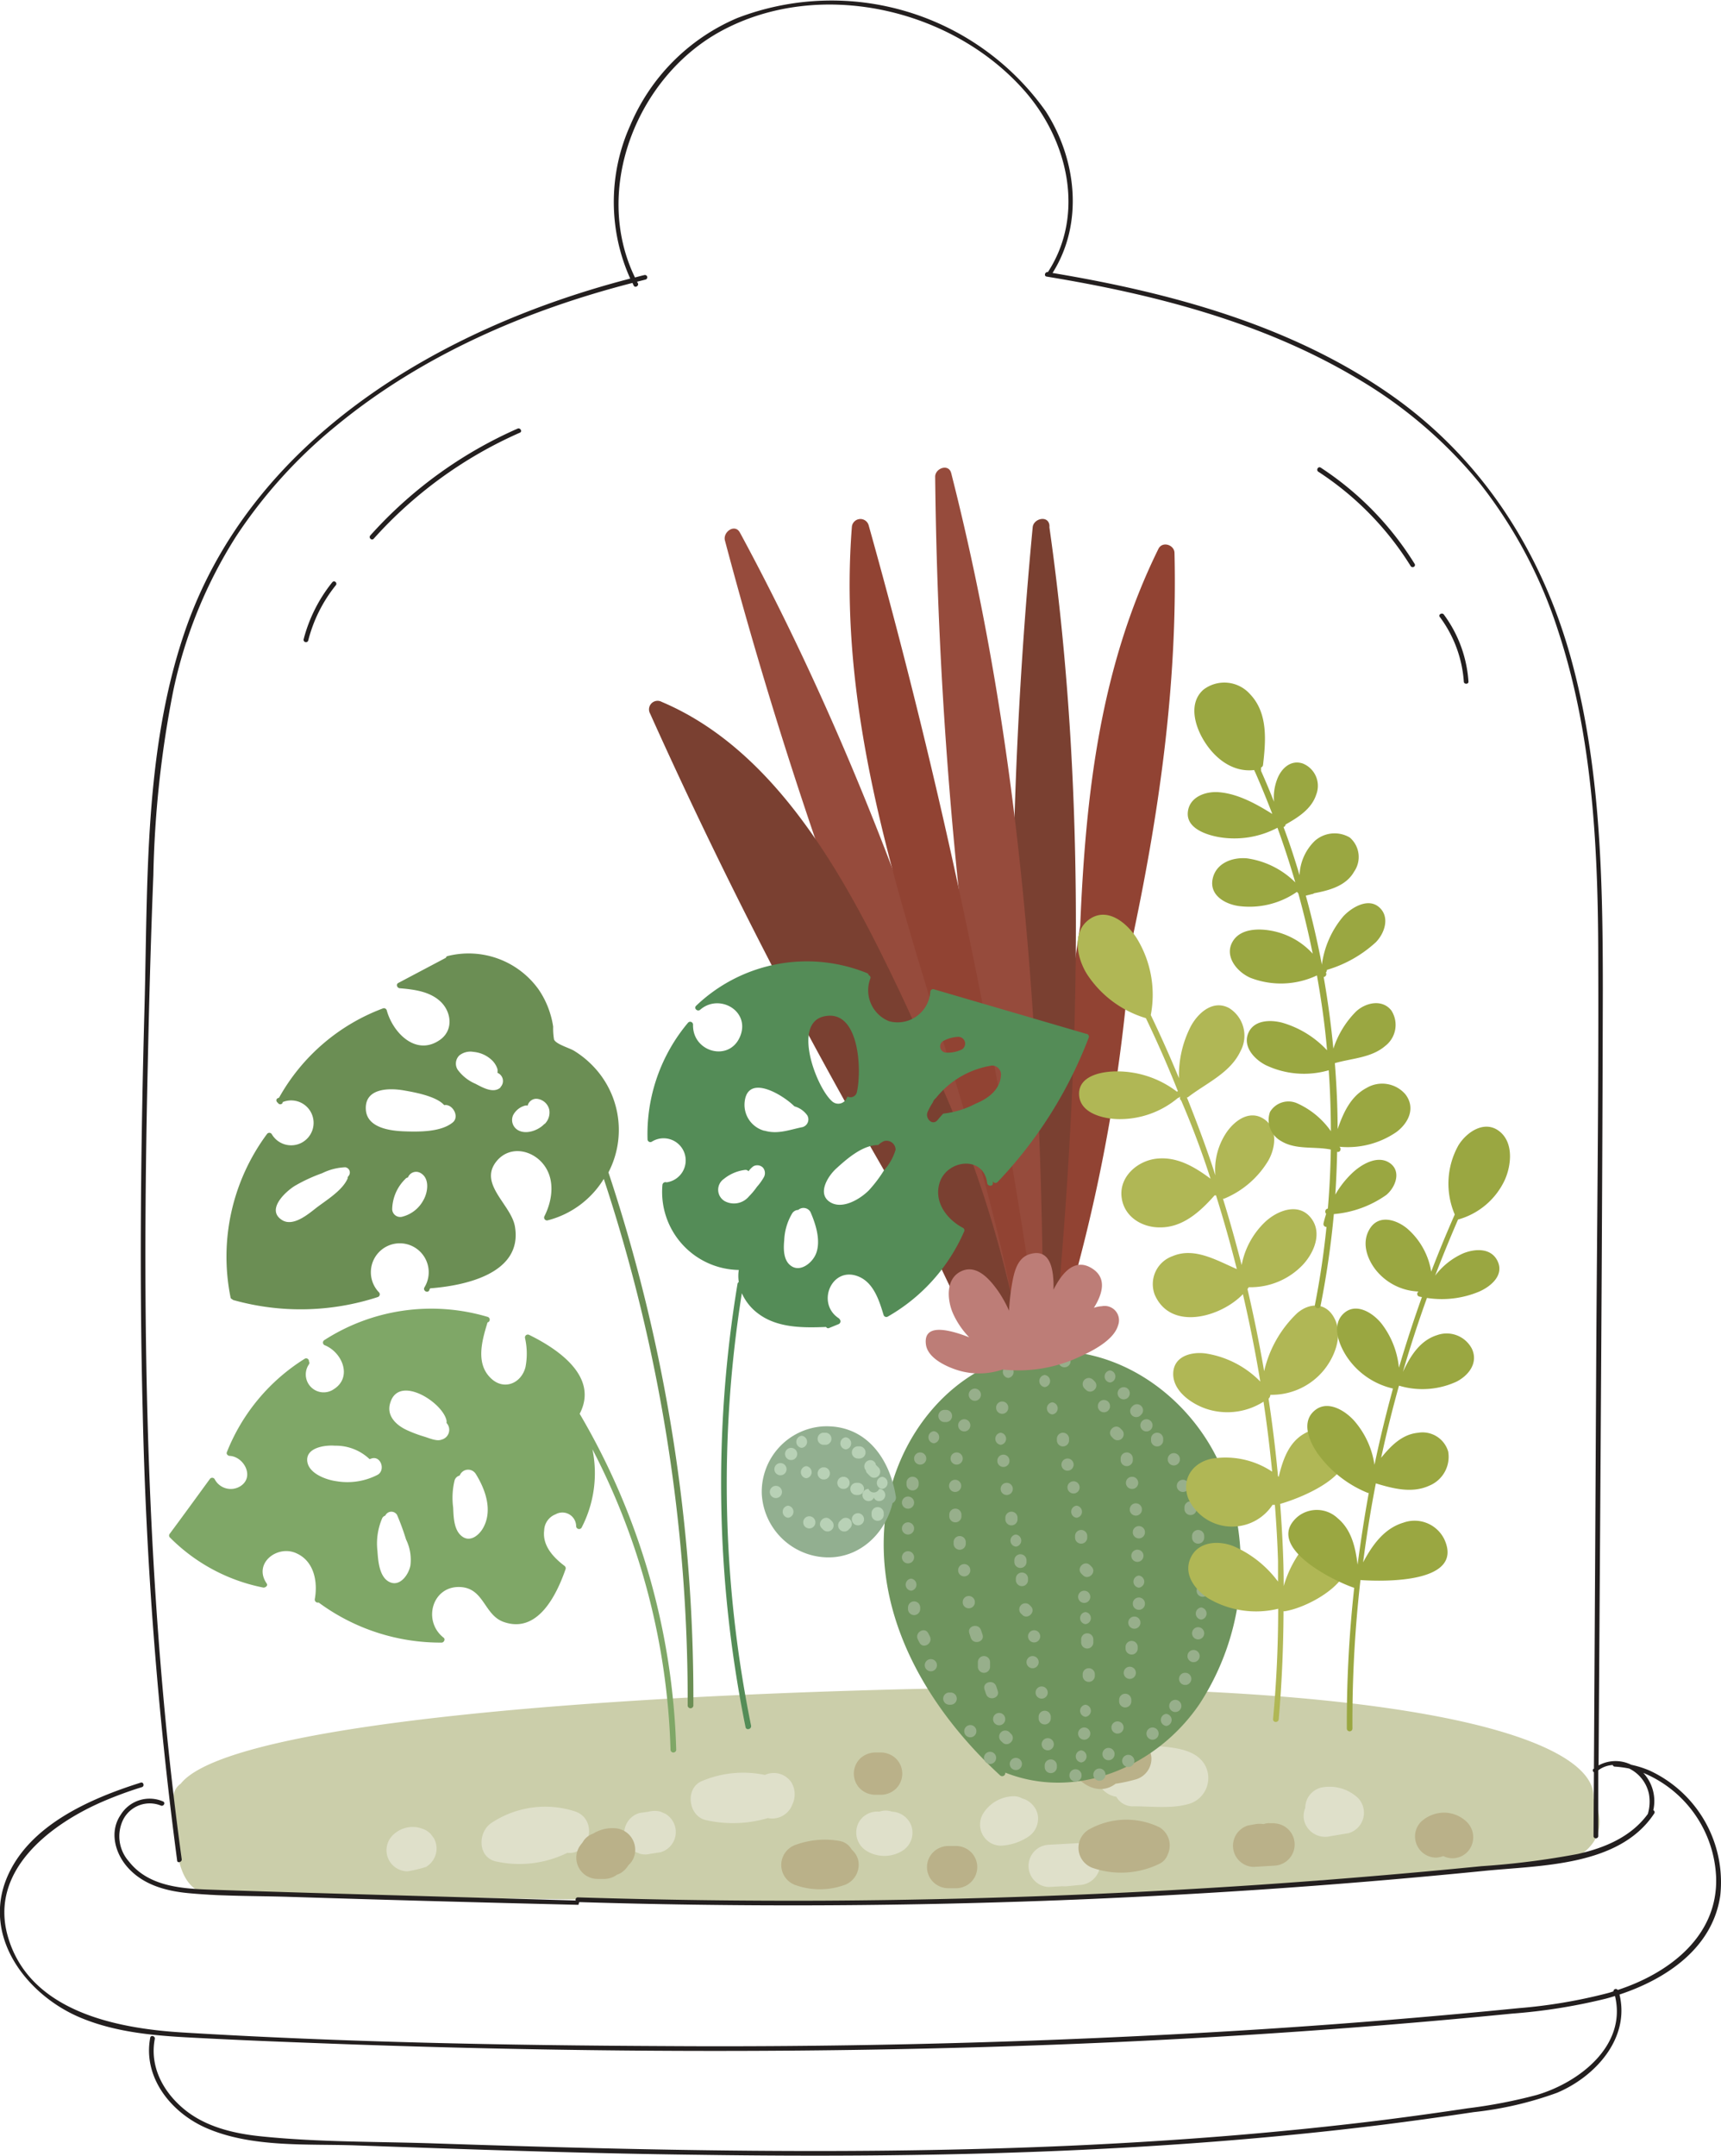
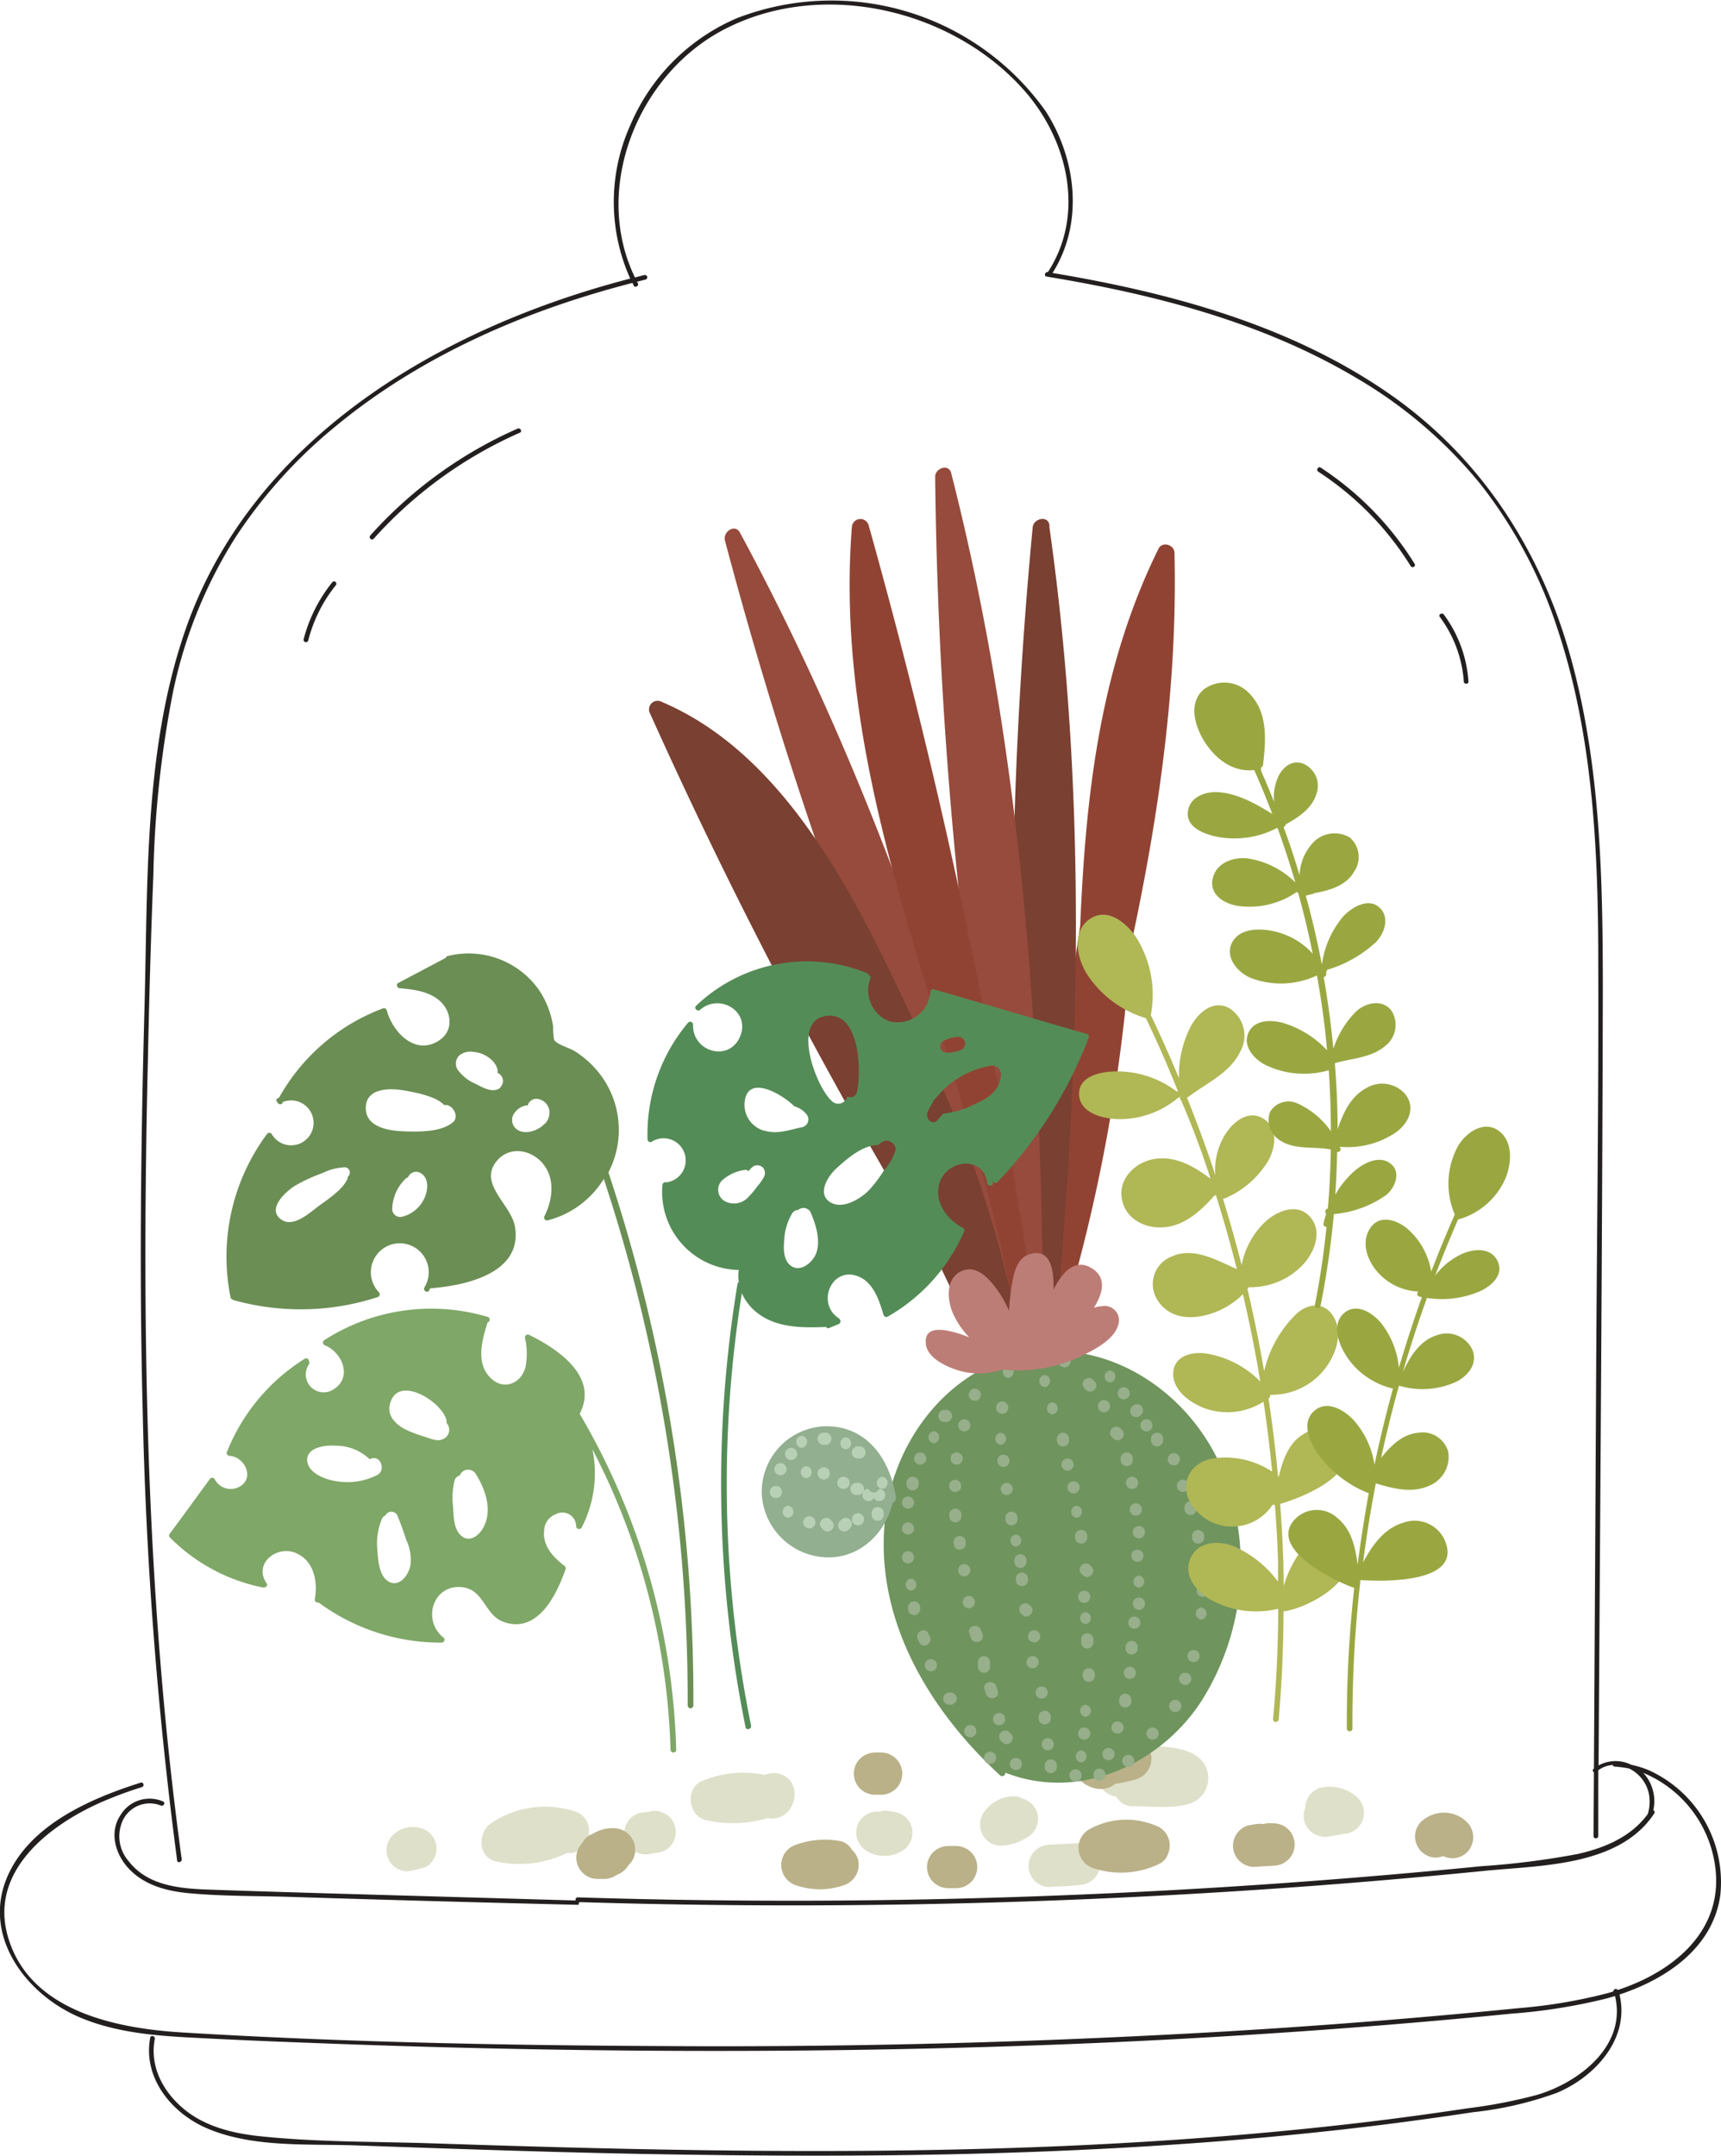
<svg xmlns="http://www.w3.org/2000/svg" id="Layer_1" data-name="Layer 1" viewBox="0 0 214.8 268.93">
  <defs>
    <style>.cls-1{fill:#cbceaa;}.cls-2{fill:#dfe0ca;}.cls-3{fill:#bab189;}.cls-4{fill:#231f1f;}.cls-5{fill:#914333;}.cls-6{fill:#7a4031;}.cls-7{fill:#964b3c;}.cls-8{fill:#6f945e;}.cls-9{fill:#97af8b;}.cls-10{fill:#92af90;}.cls-11{fill:#b8d1b6;}.cls-12{fill:#bd7d77;}.cls-13{fill:#7fa767;}.cls-14{fill:#6b8e54;}.cls-15{fill:#548c57;}.cls-16{fill:#b0b755;}.cls-17{fill:#9aa741;}</style>
  </defs>
-   <path class="cls-1" d="M894.41,924.31a2.45,2.45,0,0,0,0-.27c0-7.35-23.79-15.07-88.48-13.3-45.29,1.24-82.66,5.12-87.85,11.72a2.11,2.11,0,0,0-.9,2c.35,3.15-.23,9.25,2.85,11.23,1.51,1,3.52.61,5.2.54l3.56-.12q30.24.83,60.5,1c5.39.15,11,.24,16.64.24a477.72,477.72,0,0,0,55.18-2.91c7.62,0,15.28-1,22.85-1.6,3-.26,7.39.1,9.76-2.27C895.63,928.67,895.41,926.37,894.41,924.31Z" transform="translate(-695.52 -699.97)" />
  <path class="cls-2" d="M794.34,922.37a2.64,2.64,0,0,0-3.35-1,13.21,13.21,0,0,0-8,.82c-2,1-1.51,4.34.63,4.81a15.3,15.3,0,0,0,7.73-.25h0a2.69,2.69,0,0,0,3.07-1.71A2.92,2.92,0,0,0,794.34,922.37Z" transform="translate(-695.52 -699.97)" />
  <path class="cls-2" d="M809.21,927.57a2.71,2.71,0,0,0-2.35-1.62,2.58,2.58,0,0,0-.8-.14,2.53,2.53,0,0,0-.79.14,2.64,2.64,0,0,0-2.54,1.29,2.69,2.69,0,0,0,.94,3.6,4.28,4.28,0,0,0,4.46,0A2.65,2.65,0,0,0,809.21,927.57Z" transform="translate(-695.52 -699.97)" />
  <path class="cls-2" d="M825,926.15a2.76,2.76,0,0,0-1.92-1.86,2,2,0,0,0-1.15-.26,4.57,4.57,0,0,0-3.73,2.2,2.64,2.64,0,0,0,0,2.66,2.59,2.59,0,0,0,2.28,1.3,6.72,6.72,0,0,0,3.31-1.07A2.7,2.7,0,0,0,825,926.15Z" transform="translate(-695.52 -699.97)" />
  <path class="cls-2" d="M845.91,920.13c-1-1.75-3.24-2.09-5-2.28a14,14,0,0,0-6.54,1,2.72,2.72,0,0,0-1.84,3.24,2.87,2.87,0,0,0,2.32,2,2.34,2.34,0,0,0,2.18,1.19c2.12,0,4.63.31,6.69-.25A3.36,3.36,0,0,0,845.91,920.13Z" transform="translate(-695.52 -699.97)" />
  <path class="cls-2" d="M767.21,925.89a12.13,12.13,0,0,0-10.36,1.47c-1.73,1.16-1.74,4.33.63,4.81a13.58,13.58,0,0,0,8.86-1.09C769.19,931.41,770.25,926.84,767.21,925.89Z" transform="translate(-695.52 -699.97)" />
  <path class="cls-2" d="M779.77,927.78a2.62,2.62,0,0,0-1.21-1.57l-.63-.27a2.77,2.77,0,0,0-1.4,0l-1.17.17a2.62,2.62,0,0,0-1.57,1.21,2.64,2.64,0,0,0,.94,3.61l.63.26a2.56,2.56,0,0,0,1.4,0l1.17-.17a2.62,2.62,0,0,0,1.84-3.24Z" transform="translate(-695.52 -699.97)" />
  <path class="cls-2" d="M749.66,929.24l-.41-.54a2.66,2.66,0,0,0-1.16-.67,3,3,0,0,0-.94-.17,3.21,3.21,0,0,0-1,.11,3.52,3.52,0,0,0-1.62.93,2.63,2.63,0,0,0,0,3.72,2.65,2.65,0,0,0,1.86.77,16.79,16.79,0,0,0,2.31-.55,2.74,2.74,0,0,0,1.21-1.58A2.64,2.64,0,0,0,749.66,929.24Z" transform="translate(-695.52 -699.97)" />
  <path class="cls-2" d="M865,924.23a5.19,5.19,0,0,0-4.65-1.27,2.64,2.64,0,0,0-1.57,1.21,2.72,2.72,0,0,0-.35,1.31,2.6,2.6,0,0,0-.11,1.69,2.71,2.71,0,0,0,3.24,1.84l2.28-.38A2.65,2.65,0,0,0,865,924.23Z" transform="translate(-695.52 -699.97)" />
  <path class="cls-2" d="M830.21,929.87l-3.84.21a2.64,2.64,0,0,0,0,5.27l1.76-.1a2.66,2.66,0,0,0,.57,0l1.51-.15a2.69,2.69,0,0,0,2.63-2.63A2.66,2.66,0,0,0,830.21,929.87Z" transform="translate(-695.52 -699.97)" />
  <path class="cls-3" d="M802.62,931.94a2.6,2.6,0,0,0-.79-1.25,2.15,2.15,0,0,0-1.48-1.08,10.63,10.63,0,0,0-5.45.45,2.66,2.66,0,0,0,0,5.08,9.07,9.07,0,0,0,5.89,0A2.69,2.69,0,0,0,802.62,931.94Z" transform="translate(-695.52 -699.97)" />
  <path class="cls-3" d="M840.22,927.89a9.51,9.51,0,0,0-8.87.33A2.66,2.66,0,0,0,832,933a10.92,10.92,0,0,0,8.19-.53,2.08,2.08,0,0,0,1.1-1.24A2.64,2.64,0,0,0,840.22,927.89Z" transform="translate(-695.52 -699.97)" />
  <path class="cls-3" d="M774.8,930.64a2.69,2.69,0,0,0-2.64-2.63,4.56,4.56,0,0,0-2.61.68,2.34,2.34,0,0,0-1.32,1.1s0,0,0,0a5.61,5.61,0,0,0-.41.55,2.65,2.65,0,0,0,2.27,4H771a2.72,2.72,0,0,0,1.53-.53,2.53,2.53,0,0,0,.42-.18,2.91,2.91,0,0,0,1-1A2.55,2.55,0,0,0,774.8,930.64Z" transform="translate(-695.52 -699.97)" />
  <path class="cls-3" d="M837.29,916.85a16.57,16.57,0,0,0-5.62.11,2.39,2.39,0,0,0-1.7,1.52,2.27,2.27,0,0,0-.22,2.91c1.13,1.51,3.2,2.38,4.91,1.15l.08-.07a19.94,19.94,0,0,0,2.55-.55,2.69,2.69,0,0,0,1.94-2.54A2.62,2.62,0,0,0,837.29,916.85Z" transform="translate(-695.52 -699.97)" />
  <path class="cls-3" d="M854.59,927.39l-.53,0a1.9,1.9,0,0,0-.82.11,3.32,3.32,0,0,0-1,0l-.94.17a2.64,2.64,0,0,0,.7,5.17l2.63-.16a2.64,2.64,0,0,0,0-5.27Z" transform="translate(-695.52 -699.97)" />
  <path class="cls-3" d="M878.62,927.26a4.09,4.09,0,0,0-2.84-1.19,4.28,4.28,0,0,0-2.87,1.11,2.62,2.62,0,0,0-.78,1.86,2.68,2.68,0,0,0,.78,1.87,2.65,2.65,0,0,0,1.86.77,3.06,3.06,0,0,0,.89-.19,2.59,2.59,0,0,0,3-.51A2.67,2.67,0,0,0,878.62,927.26Z" transform="translate(-695.52 -699.97)" />
  <path class="cls-3" d="M816.72,931a2.72,2.72,0,0,0-1.86-.77h-1A2.72,2.72,0,0,0,812,931a2.62,2.62,0,0,0,0,3.73,2.72,2.72,0,0,0,1.86.77h1a2.72,2.72,0,0,0,1.86-.77,2.64,2.64,0,0,0,0-3.73Z" transform="translate(-695.52 -699.97)" />
  <path class="cls-3" d="M807.36,919.34a2.74,2.74,0,0,0-1.86-.77h-.78a2.76,2.76,0,0,0-1.86.77,2.64,2.64,0,0,0,0,3.73,2.74,2.74,0,0,0,1.86.77h.78a2.72,2.72,0,0,0,1.86-.77,2.64,2.64,0,0,0,0-3.73Z" transform="translate(-695.52 -699.97)" />
  <path class="cls-4" d="M901.4,920.82a12.32,12.32,0,0,0-2.28-.72,4.42,4.42,0,0,0-4.08.08c.2-32.24.46-64.47.53-96.71,0-14-.28-28.32-4.12-41.9-3.7-13-11.06-24.42-22.23-32.27-12.42-8.73-27.52-12.81-42.33-15.28,3.91-6.19,3-14.16-.84-20.15a32.77,32.77,0,0,0-38.51-11.65,25.16,25.16,0,0,0-13.36,13.39,23.28,23.28,0,0,0,0,19.11c-23.66,6.13-47.5,20-55.68,44.29-5,14.79-4.53,31-4.94,46.45-.46,16.83-.66,33.67-.23,50.5a510.74,510.74,0,0,0,4.3,56.08c0,.37.62.21.57-.16-4.49-32.76-5-65.9-4.24-98.91.17-8,.38-15.89.7-23.83a131.74,131.74,0,0,1,2.47-22.93A58.19,58.19,0,0,1,725,766.86a61.34,61.34,0,0,1,12.46-13.76c10.66-8.79,23.68-14.42,37-17.84.05.11.1.23.16.34.18.33.69,0,.51-.3l-.1-.19,1.07-.27a.29.29,0,0,0-.15-.56c-.4.09-.79.2-1.18.3-5.34-11,.27-25.08,10.8-30.76,12.26-6.61,28.82-2.8,37.86,7.52,5.39,6.16,7.56,15.37,2.88,22.57h0c-.37-.06-.53.5-.16.56,13.4,2.2,26.94,5.67,38.7,12.67a56.9,56.9,0,0,1,15.48,13.26A58.69,58.69,0,0,1,890,778.68c4.39,13.32,5,27.59,5,41.51.06,16.83-.17,33.66-.26,50.49q-.13,25-.28,49.92l-.05,0a.26.26,0,0,0,.05.43l-.05,8a.3.3,0,0,0,.59,0c0-2.75,0-5.49,0-8.24a3.32,3.32,0,0,1,1.81-.66.27.27,0,0,0,.27.2,13.14,13.14,0,0,1,1.78.24,4.58,4.58,0,0,1,2.46,3.14,5.46,5.46,0,0,1-.13,2.52c-2.08,2.86-5.38,4.24-8.76,5a101,101,0,0,1-12,1.52q-13.73,1.36-27.48,2.3-27.24,1.85-54.54,2-15.39.07-30.77-.41a.28.28,0,0,0-.26.39l-20.82-.6c-8.15-.23-16.31-.46-24.46-.74-3.72-.12-8-.33-10.5-3.54a4.72,4.72,0,0,1-.71-5.2,3.72,3.72,0,0,1,4.69-1.77c.34.17.64-.34.3-.5a4.23,4.23,0,0,0-5.3,1.67c-1.42,2.07-.72,4.73.84,6.51,1.95,2.23,4.84,3,7.69,3.26,4.07.38,8.22.33,12.31.45q18.15.57,36.3,1a2.56,2.56,0,0,1,.1-.34,868.59,868.59,0,0,0,112.9-3.89c7-.71,16.9-.52,21.27-7.17a.27.27,0,0,0-.12-.4,5.18,5.18,0,0,0-1.25-4.66,14.76,14.76,0,0,1,9.09,13c.26,7.39-5.91,12-12.28,14.08a.29.29,0,0,0-.53.17q-.39.14-.78.24a65,65,0,0,1-11.07,1.86q-7.64.76-15.28,1.39-15.13,1.26-30.31,2-30.35,1.53-60.74,1.34c-20.14-.09-40.33-.48-60.44-1.7-8.36-.51-19.2-2.68-21.81-12.08-2.22-8,5.08-13.69,11.53-16.57a48.27,48.27,0,0,1,5.23-1.95c.36-.11.21-.68-.15-.56-6.34,2-14,5.33-16.72,11.91-3.06,7.44,2.59,14.68,9.29,17.44,4.4,1.82,9.22,2.22,13.92,2.46,5.44.29,10.88.51,16.32.71q16.49.63,33,.84c22,.28,44,0,66-1q16.47-.76,32.92-2.08,8.22-.66,16.42-1.47a71,71,0,0,0,11.69-1.86c.39-.1.78-.22,1.17-.34,1.49,6.19-4.44,10.77-9.74,12.34a63.5,63.5,0,0,1-8.65,1.67q-5.19.78-10.39,1.44c-13,1.62-26.15,2.64-39.28,3.23-26.42,1.17-52.87.59-79.29-.29-7.17-.24-14.47-.14-21.61-.88-3.39-.34-6.94-1.17-9.62-3.38s-4.32-5.37-3.67-8.77c.07-.37-.5-.53-.57-.16-.94,5,2.65,9.38,7,11.27,5.73,2.49,12.64,1.95,18.74,2.17,14.22.5,28.44,1,42.67,1.17,28.48.41,57.05-.23,85.34-3.74q5.71-.72,11.41-1.58a44.12,44.12,0,0,0,10.41-2.41c4.78-2,9.14-6.79,7.81-12.26,5.86-1.94,11.64-5.81,12.58-12.36A15.33,15.33,0,0,0,901.4,920.82Z" transform="translate(-695.52 -699.97)" />
  <path class="cls-4" d="M760.11,753.44a53.73,53.73,0,0,0-18.37,13.32c-.25.28.16.69.42.41a53.42,53.42,0,0,1,18.25-13.23C760.75,753.79,760.45,753.28,760.11,753.44Z" transform="translate(-695.52 -699.97)" />
  <path class="cls-4" d="M737,772.59a18.92,18.92,0,0,0-3.59,7.15.3.3,0,0,0,.57.16,18.12,18.12,0,0,1,3.43-6.9C737.69,772.71,737.27,772.3,737,772.59Z" transform="translate(-695.52 -699.97)" />
  <path class="cls-4" d="M872.08,770.3a38.66,38.66,0,0,0-11.72-12c-.32-.2-.61.3-.3.51a37.93,37.93,0,0,1,11.51,11.74C871.77,770.91,872.28,770.62,872.08,770.3Z" transform="translate(-695.52 -699.97)" />
  <path class="cls-4" d="M875.73,776.63c-.22-.3-.73,0-.51.29a15.27,15.27,0,0,1,3,8.06c0,.37.61.37.58,0A15.82,15.82,0,0,0,875.73,776.63Z" transform="translate(-695.52 -699.97)" />
  <path class="cls-5" d="M829.29,862.88c.31-1.72.58-3.45.82-5.18a212.23,212.23,0,0,0,6.56-39.8c3.47-16.09,5.83-32.38,5.44-48.95,0-1-1.49-1.52-2-.53-7.35,14.9-9.09,30.85-9.77,47a480.79,480.79,0,0,0-5,49.82.92.92,0,0,0,.51.91,1.14,1.14,0,0,0,.52.36c-.21.93-.43,1.87-.66,2.8a1.06,1.06,0,0,0,2,.56c.32-1.25.61-2.51.88-3.78a.83.83,0,0,0,.26-.51C829,864.69,829.16,863.78,829.29,862.88Z" transform="translate(-695.52 -699.97)" />
  <path class="cls-6" d="M826.5,765.75h0a2.7,2.7,0,0,0,0-.28c-.18-1.27-2-.82-2.09.28a559.11,559.11,0,0,0,0,106c.13,1.35,2.26,1.36,2.13,0,0-.05,0-.1,0-.15a1.08,1.08,0,0,0,.21-.55C830.24,836,831.46,800.68,826.5,765.75Z" transform="translate(-695.52 -699.97)" />
  <path class="cls-7" d="M814.31,759.26h0a2.68,2.68,0,0,0-.07-.27c-.31-1.25-2.06-.6-2,.5a558.41,558.41,0,0,0,11.2,105.37c.27,1.33,2.39,1.12,2.12-.22l0-.15a1.15,1.15,0,0,0,.15-.57C825.49,828.73,823,793.46,814.31,759.26Z" transform="translate(-695.52 -699.97)" />
  <path class="cls-7" d="M788,766.64h0l-.14-.25c-.61-1.13-2.14-.08-1.86,1a559.31,559.31,0,0,0,36.76,99.39c.59,1.22,2.59.49,2-.74l-.06-.14a1.17,1.17,0,0,0,0-.59C815.87,831.24,804.74,797.67,788,766.64Z" transform="translate(-695.52 -699.97)" />
  <path class="cls-5" d="M825.53,869.46a773.56,773.56,0,0,0-21.6-104,1.07,1.07,0,0,0-2.09.28c-2.74,35.41,15.73,67.45,20.92,101.72a.84.84,0,0,0,.46.68c.09.62.18,1.23.26,1.85C823.67,871.38,825.72,870.8,825.53,869.46Z" transform="translate(-695.52 -699.97)" />
  <path class="cls-6" d="M823.8,872.53a142.45,142.45,0,0,0-12.16-40.16q-1.77-4.38-3.8-8.65c-6.48-13.62-15.08-30-29.73-36.2a1.07,1.07,0,0,0-1.45,1.46,626.65,626.65,0,0,0,35.84,68.17q1,2.1,2,4.18a.91.91,0,0,0,.1.89c.47.71.93,1.42,1.39,2.13s.84,1.68,1.28,2.52a.89.89,0,0,0,.71.52l1.59,2.44c.12.84.26,1.69.36,2.53a1.19,1.19,0,0,0,1.83.82l.11.17A1.07,1.07,0,0,0,823.8,872.53Z" transform="translate(-695.52 -699.97)" />
  <path class="cls-8" d="M848,883.12c-3.87-9.11-13.43-15.89-23.58-14.43-10,1.43-17.08,10.45-18.35,20.07-1.69,12.72,5.23,24.34,14.27,32.66a.39.39,0,0,0,.65-.34c9,3.55,19-.81,24.27-8.6A31.72,31.72,0,0,0,848,883.12Z" transform="translate(-695.52 -699.97)" />
  <path class="cls-9" d="M817.19,873.18a.76.76,0,0,0,0,1.52A.76.76,0,0,0,817.19,873.18Z" transform="translate(-695.52 -699.97)" />
  <path class="cls-9" d="M815.87,877a.76.76,0,0,0,0,1.52A.76.76,0,0,0,815.87,877Z" transform="translate(-695.52 -699.97)" />
  <path class="cls-9" d="M814.92,881.14a.76.76,0,0,0,0,1.52A.76.76,0,0,0,814.92,881.14Z" transform="translate(-695.52 -699.97)" />
  <path class="cls-9" d="M814.73,884.55a.76.76,0,0,0,0,1.52A.76.76,0,0,0,814.73,884.55Z" transform="translate(-695.52 -699.97)" />
  <path class="cls-9" d="M814,888.91v.19a.76.76,0,0,0,1.52,0v-.19A.76.76,0,0,0,814,888.91Z" transform="translate(-695.52 -699.97)" />
  <path class="cls-9" d="M814.54,892.33v.19a.76.76,0,0,0,1.52,0v-.19A.76.76,0,0,0,814.54,892.33Z" transform="translate(-695.52 -699.97)" />
  <path class="cls-9" d="M815.11,895.74v.19a.76.76,0,0,0,1.51,0v-.19A.76.76,0,0,0,815.11,895.74Z" transform="translate(-695.52 -699.97)" />
  <path class="cls-9" d="M815.68,899.72v.19a.76.76,0,0,0,1.51,0v-.19A.76.76,0,0,0,815.68,899.72Z" transform="translate(-695.52 -699.97)" />
  <path class="cls-9" d="M818.15,903.86l-.19-.56c-.31-.92-1.77-.53-1.46.4.06.19.13.38.19.57C817,905.19,818.47,904.79,818.15,903.86Z" transform="translate(-695.52 -699.97)" />
  <path class="cls-9" d="M817.57,907.3v.57a.76.76,0,0,0,1.52,0v-.57A.76.76,0,0,0,817.57,907.3Z" transform="translate(-695.52 -699.97)" />
  <path class="cls-9" d="M820.05,910.88l-.19-.57c-.31-.92-1.78-.53-1.46.4.06.19.12.38.19.57C818.9,912.2,820.36,911.81,820.05,910.88Z" transform="translate(-695.52 -699.97)" />
  <path class="cls-9" d="M819.47,914.31v.19a.76.76,0,0,0,1.51,0v-.19A.76.76,0,0,0,819.47,914.31Z" transform="translate(-695.52 -699.97)" />
  <path class="cls-9" d="M821.71,916.24l-.19-.19a.76.76,0,0,0-1.07,1.08l.19.18C821.33,918,822.4,916.93,821.71,916.24Z" transform="translate(-695.52 -699.97)" />
  <path class="cls-9" d="M822.31,919.24a.76.76,0,0,0,0,1.52A.76.76,0,0,0,822.31,919.24Z" transform="translate(-695.52 -699.97)" />
  <path class="cls-9" d="M819.09,918.48a.76.76,0,0,0,0,1.52A.76.76,0,0,0,819.09,918.48Z" transform="translate(-695.52 -699.97)" />
  <path class="cls-9" d="M815.87,915.83V916a.76.76,0,0,0,1.51,0v-.19A.76.76,0,0,0,815.87,915.83Z" transform="translate(-695.52 -699.97)" />
  <path class="cls-9" d="M814.16,911.09H814a.76.76,0,0,0,0,1.52h.19A.76.76,0,0,0,814.16,911.09Z" transform="translate(-695.52 -699.97)" />
  <path class="cls-9" d="M811.7,906.92a.76.76,0,0,0,0,1.52A.76.76,0,0,0,811.7,906.92Z" transform="translate(-695.52 -699.97)" />
  <path class="cls-9" d="M811.58,904.08c-.07-.12-.13-.25-.2-.38-.44-.87-1.75-.1-1.3.77l.19.38C810.71,905.72,812,905,811.58,904.08Z" transform="translate(-695.52 -699.97)" />
  <path class="cls-9" d="M808.85,900.48v.19a.76.76,0,0,0,1.52,0v-.19A.76.76,0,0,0,808.85,900.48Z" transform="translate(-695.52 -699.97)" />
  <path class="cls-9" d="M809.23,896.88a.76.76,0,0,0,0,1.51A.76.76,0,0,0,809.23,896.88Z" transform="translate(-695.52 -699.97)" />
  <path class="cls-9" d="M808.85,893.46a.76.76,0,0,0,0,1.52A.76.76,0,0,0,808.85,893.46Z" transform="translate(-695.52 -699.97)" />
  <path class="cls-9" d="M808.85,889.86a.76.76,0,0,0,0,1.52A.76.76,0,0,0,808.85,889.86Z" transform="translate(-695.52 -699.97)" />
  <path class="cls-9" d="M808.85,886.64a.76.76,0,0,0,0,1.52A.76.76,0,0,0,808.85,886.64Z" transform="translate(-695.52 -699.97)" />
  <path class="cls-9" d="M808.66,884.93v.19a.76.76,0,0,0,1.52,0v-.19A.76.76,0,0,0,808.66,884.93Z" transform="translate(-695.52 -699.97)" />
  <path class="cls-9" d="M810.37,881.14a.76.76,0,0,0,0,1.52A.76.76,0,0,0,810.37,881.14Z" transform="translate(-695.52 -699.97)" />
  <path class="cls-9" d="M812.07,878.49a.76.76,0,0,0,0,1.51A.76.76,0,0,0,812.07,878.49Z" transform="translate(-695.52 -699.97)" />
  <path class="cls-9" d="M813.59,875.83h-.19a.76.76,0,0,0,0,1.52h.19A.76.76,0,0,0,813.59,875.83Z" transform="translate(-695.52 -699.97)" />
  <path class="cls-9" d="M821.36,870.34a.76.76,0,0,0,0,1.51A.76.76,0,0,0,821.36,870.34Z" transform="translate(-695.52 -699.97)" />
  <path class="cls-9" d="M819.85,875.46v.19a.76.76,0,0,0,1.51,0v-.19A.76.76,0,0,0,819.85,875.46Z" transform="translate(-695.52 -699.97)" />
  <path class="cls-9" d="M820.42,878.68a.76.76,0,0,0,0,1.51A.76.76,0,0,0,820.42,878.68Z" transform="translate(-695.52 -699.97)" />
  <path class="cls-9" d="M820,882.09v.19a.76.76,0,0,0,1.51,0v-.19A.76.76,0,0,0,820,882.09Z" transform="translate(-695.52 -699.97)" />
  <path class="cls-9" d="M821.17,884.93a.76.76,0,0,0,0,1.52A.76.76,0,0,0,821.17,884.93Z" transform="translate(-695.52 -699.97)" />
  <path class="cls-9" d="M821,889.29v.19a.76.76,0,0,0,1.52,0v-.19A.76.76,0,0,0,821,889.29Z" transform="translate(-695.52 -699.97)" />
  <path class="cls-9" d="M822.31,891.38a.76.76,0,0,0,0,1.51A.76.76,0,0,0,822.31,891.38Z" transform="translate(-695.52 -699.97)" />
  <path class="cls-9" d="M822.12,894.6v.19a.76.76,0,0,0,1.52,0v-.19A.76.76,0,0,0,822.12,894.6Z" transform="translate(-695.52 -699.97)" />
  <path class="cls-9" d="M822.31,896.88v.18a.76.76,0,0,0,1.52,0v-.18A.76.76,0,0,0,822.31,896.88Z" transform="translate(-695.52 -699.97)" />
  <path class="cls-9" d="M824.17,900.32l-.19-.19a.76.76,0,0,0-1.07,1.07l.19.19C823.79,902.08,824.87,901,824.17,900.32Z" transform="translate(-695.52 -699.97)" />
  <path class="cls-9" d="M824.59,903.32a.76.76,0,0,0,0,1.52A.76.76,0,0,0,824.59,903.32Z" transform="translate(-695.52 -699.97)" />
  <path class="cls-9" d="M824.4,906.54a.76.76,0,0,0,0,1.52A.76.76,0,0,0,824.4,906.54Z" transform="translate(-695.52 -699.97)" />
  <path class="cls-9" d="M825.53,910.33a.76.76,0,0,0,0,1.52A.76.76,0,0,0,825.53,910.33Z" transform="translate(-695.52 -699.97)" />
  <path class="cls-9" d="M825.15,914.12v.19a.76.76,0,0,0,1.52,0v-.19A.76.76,0,0,0,825.15,914.12Z" transform="translate(-695.52 -699.97)" />
  <path class="cls-9" d="M826.29,916.78a.76.76,0,0,0,0,1.52A.76.76,0,0,0,826.29,916.78Z" transform="translate(-695.52 -699.97)" />
  <path class="cls-9" d="M825.91,920.19v.19a.76.76,0,0,0,1.52,0v-.19A.76.76,0,0,0,825.91,920.19Z" transform="translate(-695.52 -699.97)" />
  <path class="cls-9" d="M829,921.33v.19a.76.76,0,0,0,1.51,0v-.19A.76.76,0,0,0,829,921.33Z" transform="translate(-695.52 -699.97)" />
  <path class="cls-9" d="M830.46,918.3a.76.76,0,0,0,0,1.51A.76.76,0,0,0,830.46,918.3Z" transform="translate(-695.52 -699.97)" />
  <path class="cls-9" d="M830.84,915.45a.76.76,0,0,0,0,1.52A.76.76,0,0,0,830.84,915.45Z" transform="translate(-695.52 -699.97)" />
  <path class="cls-9" d="M831,912.61a.76.76,0,0,0,0,1.51A.76.76,0,0,0,831,912.61Z" transform="translate(-695.52 -699.97)" />
  <path class="cls-9" d="M830.65,908.82V909a.76.76,0,0,0,1.52,0v-.19A.76.76,0,0,0,830.65,908.82Z" transform="translate(-695.52 -699.97)" />
  <path class="cls-9" d="M830.46,904.46v.38a.76.76,0,0,0,1.52,0v-.38A.76.76,0,0,0,830.46,904.46Z" transform="translate(-695.52 -699.97)" />
  <path class="cls-9" d="M831,901.05a.76.76,0,0,0,0,1.51A.76.76,0,0,0,831,901.05Z" transform="translate(-695.52 -699.97)" />
  <path class="cls-9" d="M830.84,898.39a.76.76,0,0,0,0,1.52A.76.76,0,0,0,830.84,898.39Z" transform="translate(-695.52 -699.97)" />
  <path class="cls-9" d="M831.76,895.39l-.19-.19c-.69-.69-1.77.38-1.08,1.07l.19.19C831.37,897.15,832.45,896.08,831.76,895.39Z" transform="translate(-695.52 -699.97)" />
  <path class="cls-9" d="M829.7,891.57v.19a.76.76,0,0,0,1.52,0v-.19A.76.76,0,0,0,829.7,891.57Z" transform="translate(-695.52 -699.97)" />
  <path class="cls-9" d="M829.89,887.78a.76.76,0,0,0,0,1.51A.76.76,0,0,0,829.89,887.78Z" transform="translate(-695.52 -699.97)" />
  <path class="cls-9" d="M829.51,884.74a.76.76,0,0,0,0,1.52A.76.76,0,0,0,829.51,884.74Z" transform="translate(-695.52 -699.97)" />
  <path class="cls-9" d="M828.76,881.9a.76.76,0,0,0,0,1.52A.76.76,0,0,0,828.76,881.9Z" transform="translate(-695.52 -699.97)" />
  <path class="cls-9" d="M827.43,879.44v.19a.76.76,0,0,0,1.52,0v-.19A.76.76,0,0,0,827.43,879.44Z" transform="translate(-695.52 -699.97)" />
  <path class="cls-9" d="M826.86,874.89a.76.76,0,0,0,0,1.51A.76.76,0,0,0,826.86,874.89Z" transform="translate(-695.52 -699.97)" />
  <path class="cls-9" d="M825.91,871.48a.76.76,0,0,0,0,1.51A.76.76,0,0,0,825.91,871.48Z" transform="translate(-695.52 -699.97)" />
  <path class="cls-9" d="M828.38,869a.76.76,0,0,0,0,1.52A.76.76,0,0,0,828.38,869Z" transform="translate(-695.52 -699.97)" />
  <path class="cls-9" d="M832.14,872.27l-.19-.19a.76.76,0,0,0-1.08,1.07l.19.19C831.75,874,832.83,873,832.14,872.27Z" transform="translate(-695.52 -699.97)" />
  <path class="cls-9" d="M832.55,875.27v.19a.76.76,0,0,0,1.51,0v-.19A.76.76,0,0,0,832.55,875.27Z" transform="translate(-695.52 -699.97)" />
  <path class="cls-9" d="M835.55,878.33a1.7,1.7,0,0,1-.19-.19c-.69-.69-1.77.38-1.07,1.07l.18.19A.76.76,0,0,0,835.55,878.33Z" transform="translate(-695.52 -699.97)" />
  <path class="cls-9" d="M835.39,881.9v.19a.76.76,0,0,0,1.52,0v-.19A.76.76,0,0,0,835.39,881.9Z" transform="translate(-695.52 -699.97)" />
  <path class="cls-9" d="M836.91,884.18h-.19a.76.76,0,0,0,0,1.51h.19A.76.76,0,0,0,836.91,884.18Z" transform="translate(-695.52 -699.97)" />
  <path class="cls-9" d="M836.53,888.16v.19a.76.76,0,0,0,1.51,0v-.19A.76.76,0,0,0,836.53,888.16Z" transform="translate(-695.52 -699.97)" />
  <path class="cls-9" d="M836.91,891v.19a.76.76,0,0,0,1.51,0V891A.76.76,0,0,0,836.91,891Z" transform="translate(-695.52 -699.97)" />
  <path class="cls-9" d="M837.48,893.27a.76.76,0,0,0,0,1.52A.76.76,0,0,0,837.48,893.27Z" transform="translate(-695.52 -699.97)" />
  <path class="cls-9" d="M837.66,896.5a.76.76,0,0,0,0,1.51A.76.76,0,0,0,837.66,896.5Z" transform="translate(-695.52 -699.97)" />
  <path class="cls-9" d="M836.91,899.91v.19a.76.76,0,0,0,1.51,0v-.19A.76.76,0,0,0,836.91,899.91Z" transform="translate(-695.52 -699.97)" />
  <path class="cls-9" d="M837.1,901.61a.76.76,0,0,0,0,1.52A.76.76,0,0,0,837.1,901.61Z" transform="translate(-695.52 -699.97)" />
  <path class="cls-9" d="M836,905.41v.18a.76.76,0,0,0,1.52,0v-.18A.76.76,0,0,0,836,905.41Z" transform="translate(-695.52 -699.97)" />
  <path class="cls-9" d="M836.53,907.87a.76.76,0,0,0,0,1.52A.76.76,0,0,0,836.53,907.87Z" transform="translate(-695.52 -699.97)" />
  <path class="cls-9" d="M835.2,912v.19a.76.76,0,0,0,1.52,0V912A.76.76,0,0,0,835.2,912Z" transform="translate(-695.52 -699.97)" />
  <path class="cls-9" d="M835,914.69a.76.76,0,0,0,0,1.52A.76.76,0,0,0,835,914.69Z" transform="translate(-695.52 -699.97)" />
  <path class="cls-9" d="M833.12,918.67v.19a.76.76,0,0,0,1.51,0v-.19A.76.76,0,0,0,833.12,918.67Z" transform="translate(-695.52 -699.97)" />
  <path class="cls-9" d="M832.74,920.57a.76.76,0,0,0,0,1.52A.76.76,0,0,0,832.74,920.57Z" transform="translate(-695.52 -699.97)" />
  <path class="cls-9" d="M836.34,918.86a.76.76,0,0,0,0,1.52A.76.76,0,0,0,836.34,918.86Z" transform="translate(-695.52 -699.97)" />
  <path class="cls-9" d="M839.37,915.45a.76.76,0,0,0,0,1.52A.76.76,0,0,0,839.37,915.45Z" transform="translate(-695.52 -699.97)" />
-   <path class="cls-9" d="M841.08,913.75a.76.76,0,0,0,0,1.51A.76.76,0,0,0,841.08,913.75Z" transform="translate(-695.52 -699.97)" />
  <path class="cls-9" d="M842.21,912a.76.76,0,0,0,0,1.52A.76.76,0,0,0,842.21,912Z" transform="translate(-695.52 -699.97)" />
  <path class="cls-9" d="M843.54,908.63h-.19a.76.76,0,0,0,0,1.51h.19A.76.76,0,0,0,843.54,908.63Z" transform="translate(-695.52 -699.97)" />
  <path class="cls-9" d="M844.49,905.78a.76.76,0,0,0,0,1.52A.76.76,0,0,0,844.49,905.78Z" transform="translate(-695.52 -699.97)" />
-   <path class="cls-9" d="M845.06,902.94a.76.76,0,0,0,0,1.52A.76.76,0,0,0,845.06,902.94Z" transform="translate(-695.52 -699.97)" />
  <path class="cls-9" d="M845.44,900.48a.76.76,0,0,0,0,1.51A.76.76,0,0,0,845.44,900.48Z" transform="translate(-695.52 -699.97)" />
  <path class="cls-9" d="M845.63,897.63a.76.76,0,0,0,0,1.52A.76.76,0,0,0,845.63,897.63Z" transform="translate(-695.52 -699.97)" />
  <path class="cls-9" d="M845.63,893.84a.76.76,0,0,0,0,1.52A.76.76,0,0,0,845.63,893.84Z" transform="translate(-695.52 -699.97)" />
  <path class="cls-9" d="M844.3,891.57v.19a.76.76,0,0,0,1.52,0v-.19A.76.76,0,0,0,844.3,891.57Z" transform="translate(-695.52 -699.97)" />
  <path class="cls-9" d="M843.35,888v.19a.76.76,0,0,0,1.52,0V888A.76.76,0,0,0,843.35,888Z" transform="translate(-695.52 -699.97)" />
  <path class="cls-9" d="M843.16,884.55a.76.76,0,0,0,0,1.52A.76.76,0,0,0,843.16,884.55Z" transform="translate(-695.52 -699.97)" />
  <path class="cls-9" d="M841.27,881.9v.19a.76.76,0,0,0,1.51,0v-.19A.76.76,0,0,0,841.27,881.9Z" transform="translate(-695.52 -699.97)" />
  <path class="cls-9" d="M839.18,879.44v.19a.76.76,0,0,0,1.52,0v-.19A.76.76,0,0,0,839.18,879.44Z" transform="translate(-695.52 -699.97)" />
  <path class="cls-9" d="M838.61,877a.76.76,0,0,0,0,1.52A.76.76,0,0,0,838.61,877Z" transform="translate(-695.52 -699.97)" />
  <path class="cls-9" d="M836.94,875.3c-.06.06-.13.12-.19.19a.76.76,0,0,0,1.07,1.07l.19-.19A.76.76,0,0,0,836.94,875.3Z" transform="translate(-695.52 -699.97)" />
  <path class="cls-9" d="M835.77,873a.76.76,0,0,0,0,1.52A.76.76,0,0,0,835.77,873Z" transform="translate(-695.52 -699.97)" />
  <path class="cls-9" d="M834.06,870.91a.76.76,0,0,0,0,1.51A.76.76,0,0,0,834.06,870.91Z" transform="translate(-695.52 -699.97)" />
  <path class="cls-10" d="M807.33,886.63c-.78-4.81-3.78-9-9.11-8.74a8.18,8.18,0,0,0-7.62,8.45,8.36,8.36,0,0,0,7.88,7.88c4.21.24,7.52-2.9,8.44-6.76A.77.77,0,0,0,807.33,886.63Z" transform="translate(-695.52 -699.97)" />
  <path class="cls-11" d="M792.36,885.31a.76.76,0,0,0,0,1.52A.76.76,0,0,0,792.36,885.31Z" transform="translate(-695.52 -699.97)" />
  <path class="cls-11" d="M793.88,887.78a.76.76,0,0,0,0,1.51A.76.76,0,0,0,793.88,887.78Z" transform="translate(-695.52 -699.97)" />
  <path class="cls-11" d="M796.53,889.1a.76.76,0,0,0,0,1.52A.76.76,0,0,0,796.53,889.1Z" transform="translate(-695.52 -699.97)" />
  <path class="cls-11" d="M799.34,889.7l-.19-.18c-.69-.7-1.76.38-1.07,1.07l.19.19A.76.76,0,0,0,799.34,889.7Z" transform="translate(-695.52 -699.97)" />
  <path class="cls-11" d="M800.54,889.52l-.19.18a.76.76,0,0,0,1.08,1.08,1.7,1.7,0,0,1,.19-.19A.76.76,0,0,0,800.54,889.52Z" transform="translate(-695.52 -699.97)" />
  <path class="cls-11" d="M802.6,888.72a.76.76,0,0,0,0,1.52A.76.76,0,0,0,802.6,888.72Z" transform="translate(-695.52 -699.97)" />
  <path class="cls-11" d="M792.93,882.47a.76.76,0,0,0,0,1.52A.76.76,0,0,0,792.93,882.47Z" transform="translate(-695.52 -699.97)" />
  <path class="cls-11" d="M796.15,882.85a.76.76,0,0,0,0,1.51A.76.76,0,0,0,796.15,882.85Z" transform="translate(-695.52 -699.97)" />
  <path class="cls-11" d="M798.43,883h-.19a.76.76,0,0,0,0,1.51h.19A.76.76,0,0,0,798.43,883Z" transform="translate(-695.52 -699.97)" />
  <path class="cls-11" d="M800.89,884.18h-.19a.76.76,0,0,0,0,1.51h.19A.76.76,0,0,0,800.89,884.18Z" transform="translate(-695.52 -699.97)" />
  <path class="cls-11" d="M802.6,884.93h-.19a.76.76,0,0,0,0,1.52h.19A.76.76,0,0,0,802.6,884.93Z" transform="translate(-695.52 -699.97)" />
  <path class="cls-11" d="M805.25,885.69a.72.72,0,0,1-1.33,0,.76.76,0,0,0,0,1.52.69.69,0,0,0,.67-.44.68.68,0,0,0,.66.44A.76.76,0,0,0,805.25,885.69Z" transform="translate(-695.52 -699.97)" />
  <path class="cls-11" d="M804.3,888.72v.19a.76.76,0,0,0,1.52,0v-.19A.76.76,0,0,0,804.3,888.72Z" transform="translate(-695.52 -699.97)" />
  <path class="cls-11" d="M795.58,879.06a.76.76,0,0,0,0,1.51A.76.76,0,0,0,795.58,879.06Z" transform="translate(-695.52 -699.97)" />
  <path class="cls-11" d="M794.26,880.57a.76.76,0,0,0,0,1.52A.76.76,0,0,0,794.26,880.57Z" transform="translate(-695.52 -699.97)" />
  <path class="cls-11" d="M798.62,878.68h-.38a.76.76,0,0,0,0,1.51h.38A.76.76,0,0,0,798.62,878.68Z" transform="translate(-695.52 -699.97)" />
  <path class="cls-11" d="M801.08,879.25a.76.76,0,0,0,0,1.51A.76.76,0,0,0,801.08,879.25Z" transform="translate(-695.52 -699.97)" />
  <path class="cls-11" d="M802.79,880.38h-.19a.76.76,0,0,0,0,1.52h.19A.76.76,0,0,0,802.79,880.38Z" transform="translate(-695.52 -699.97)" />
-   <path class="cls-11" d="M805.22,883.07l-.38-.38h0a.69.69,0,0,0-.71-.59.77.77,0,0,0-.54,1.28.62.62,0,0,0,.2.39l.38.38A.76.76,0,0,0,805.22,883.07Z" transform="translate(-695.52 -699.97)" />
  <path class="cls-11" d="M805.63,884.18a.76.76,0,0,0,0,1.51A.76.76,0,0,0,805.63,884.18Z" transform="translate(-695.52 -699.97)" />
  <path class="cls-12" d="M833.05,862.9a3.81,3.81,0,0,0-1,.2c1.16-1.86,1.59-3.75-.21-4.9-2.08-1.33-3.68.35-4.83,2.64.07-2.79-.51-5.2-3-4.42-1.55.48-1.92,2.27-2.17,3.65a27.91,27.91,0,0,0-.38,3.39,15.32,15.32,0,0,0-1.33-2.4c-1-1.42-2.66-3.45-4.64-2.52s-1.77,3.61-1,5.32a10.35,10.35,0,0,0,2,2.92c-2.87-1.12-5.76-1.66-5.4.92.25,1.74,2.68,2.81,4.15,3.24a9.07,9.07,0,0,0,5.41-.14,18.1,18.1,0,0,0,8.91-1.28c1.74-.75,4.91-2.19,5.5-4.21A1.79,1.79,0,0,0,833.05,862.9Z" transform="translate(-695.52 -699.97)" />
  <path class="cls-13" d="M767.87,876.32c2.42-4.64-2.73-8.09-6.3-9.84a.36.36,0,0,0-.52.4,8.76,8.76,0,0,1,.05,3.64c-.53,2-2.62,2.87-4.2,1.47-2.07-1.83-1.24-4.74-.55-7a.13.13,0,0,0,0-.06.36.36,0,0,0,.06-.69A24.67,24.67,0,0,0,736,867.13a.36.36,0,0,0,.08.65c2.18.9,3.45,4,1.09,5.48a2.23,2.23,0,0,1-3.09-3.11.3.3,0,0,0,0-.36.35.35,0,0,0-.52-.34,24.27,24.27,0,0,0-9.73,11.67c-.09.23.14.44.35.45,1.79.09,3.14,2.62,1.36,3.77a2.26,2.26,0,0,1-3.23-.87.36.36,0,0,0-.61,0c-1.66,2.27-3.31,4.55-5,6.82a.35.35,0,0,0,0,.43A22.59,22.59,0,0,0,728.4,898c.28,0,.59-.25.4-.52-1.74-2.54,1.42-4.91,3.8-3.72,2.13,1,2.6,3.53,2.21,5.68a.38.38,0,0,0,.48.42,25.59,25.59,0,0,0,15.35,5c.28,0,.5-.41.25-.61-2.7-2.11-1.39-6.62,2.23-6.31,2.83.25,2.85,3.48,5.25,4.34,4.3,1.53,6.65-3.44,7.75-6.61a.38.38,0,0,0-.17-.4c-1.39-1.06-2.75-2.52-2.51-4.41a2.22,2.22,0,0,1,1.42-2,1.72,1.72,0,0,1,2.57,1.5.37.37,0,0,0,.67.18,14.74,14.74,0,0,0,1.36-9.8,86.69,86.69,0,0,1,9.75,37.53.36.36,0,0,0,.71,0A87.41,87.41,0,0,0,767.87,876.32Zm-30.36,8.41c-1.33-.18-3.57-1-3.65-2.6s2.23-1.93,3.47-1.83a6.11,6.11,0,0,1,4.32,1.68l.17-.06c1.2-.47,1.86,1.39.85,2A8.21,8.21,0,0,1,737.51,884.73Zm9.23,10.53c-.24,1.21-1.42,2.81-2.79,1.94-1.11-.71-1.24-2.6-1.32-3.76a8,8,0,0,1,.6-4.11.67.67,0,0,1,.38-.31.83.83,0,0,1,1.47-.08A30.57,30.57,0,0,1,746.2,892,5.74,5.74,0,0,1,746.74,895.26Zm3.9-15.72c-.6.25-1.54-.18-2.13-.36a16.14,16.14,0,0,1-2.26-.85c-1.34-.63-2.56-1.83-2-3.44,1.09-3.46,6.53,0,7,2.27a1,1,0,0,1,0,.3v0A1.26,1.26,0,0,1,750.64,879.54Zm5.25,10.89c-.54,1.06-1.81,2.1-2.91,1-.83-.82-.85-2.34-.9-3.42a9.19,9.19,0,0,1,.18-3.39.89.89,0,0,1,.64-.6,1.12,1.12,0,0,1,2-.2C756.1,885.74,757,888.29,755.89,890.43Z" transform="translate(-695.52 -699.97)" />
  <path class="cls-14" d="M771.46,846.21a11.47,11.47,0,0,0-1.93-13.27,12,12,0,0,0-2.36-1.9c-.61-.37-2.22-.8-2.5-1.4a8.43,8.43,0,0,1-.11-1.61,10.5,10.5,0,0,0-.38-1.66,10.92,10.92,0,0,0-1.45-3,10.74,10.74,0,0,0-11.32-4.15.3.3,0,0,0-.24.22l-5.94,3.14c-.33.18-.14.63.18.66,1.76.15,3.7.38,5.06,1.63s1.71,3.54,0,4.78c-3,2.15-5.92-.85-6.68-3.66a.37.37,0,0,0-.44-.25,24.77,24.77,0,0,0-13,11.15l-.15.06c-.28.13-.21.44,0,.58a.34.34,0,0,0,.6,0l0-.09a2.8,2.8,0,1,1-1.36,4,.36.36,0,0,0-.61,0,25.68,25.68,0,0,0-4.54,20.34.27.27,0,0,0,.2.24.3.3,0,0,0,.18.12,31.06,31.06,0,0,0,18-.38.36.36,0,0,0,.15-.59,3.61,3.61,0,1,1,5.67-.61c-.22.4.39.76.61.36,0-.08.07-.17.11-.25,4.25-.32,11.58-1.81,10.58-7.7-.46-2.75-4.61-5.32-2.29-8.16,1.54-1.88,4.14-1.5,5.65.16,1.7,1.88,1.38,4.6.33,6.69a.36.36,0,0,0,.4.53,11.58,11.58,0,0,0,7-5.17,207.26,207.26,0,0,1,10.47,65.73.36.36,0,0,0,.71,0A208,208,0,0,0,771.46,846.21Zm-32.43.47-.11.1c0,.05,0,.11,0,.16-.64,1.52-2.64,2.71-3.92,3.69-1,.78-2.91,2.42-4.3,1.51-2-1.29.48-3.56,1.65-4.27a20.27,20.27,0,0,1,3.38-1.56,7.15,7.15,0,0,1,2.88-.74A.66.66,0,0,1,739,846.68Zm9.33,3a4.13,4.13,0,0,1-2.69,2.07,1,1,0,0,1-1.2-.92,5.42,5.42,0,0,1,1.64-3.8.52.52,0,0,1,.33-.19,1.09,1.09,0,0,1,1.52-.58C749.19,846.9,748.94,848.68,748.36,849.68ZM752,840c-1.49,1.2-4.25,1.15-6,1.09s-4.7-.42-4.82-2.74c-.15-2.71,3-2.69,4.84-2.35,1,.18,3.93.66,4.94,1.82C752,837.62,752.94,839.28,752,840Zm6-4.39c-.9.81-2.26,0-3.15-.46a5.3,5.3,0,0,1-2.22-1.77,1.42,1.42,0,0,1,.22-1.76,2.22,2.22,0,0,1,1.78-.44,3.81,3.81,0,0,1,2.25,1,2.61,2.61,0,0,1,.73,1.15,1.79,1.79,0,0,1,0,.46,1.1,1.1,0,0,1,.37,1.79Zm5.48,4.54c-.77.84-2.37,1.41-3.39.74a1.46,1.46,0,0,1-.53-1.81,2.37,2.37,0,0,1,1.49-1.2.62.62,0,0,1,.33,0,1.11,1.11,0,0,1,1.15-.85,1.76,1.76,0,0,1,1.54,1.34A2,2,0,0,1,763.49,840.18Z" transform="translate(-695.52 -699.97)" />
  <path class="cls-15" d="M831.08,828.92l-19-5.55a.35.35,0,0,0-.45.34,4.09,4.09,0,0,1-5.15,3.64,4.15,4.15,0,0,1-2.33-5.33.3.3,0,0,0-.2-.4.33.33,0,0,0-.22-.27,20,20,0,0,0-21.32,4.07c-.34.32.16.79.5.5,2.38-2.07,6.26.15,5,3.29-1.33,3.3-6,2-5.89-1.44a.36.36,0,0,0-.61-.25,21.58,21.58,0,0,0-5.07,14.55.35.35,0,0,0,.53.31,2.76,2.76,0,1,1,1.84,5.07.38.38,0,0,0-.51.32,9.73,9.73,0,0,0,9.53,10.61,4.8,4.8,0,0,0,0,1.51.29.29,0,0,0-.16.22,152.7,152.7,0,0,0,1,55.29c.09.45.78.26.69-.19a151.32,151.32,0,0,1-1.15-53.93,6.37,6.37,0,0,0,2.08,2.57c2.39,1.78,5.58,1.75,8.44,1.64a.28.28,0,0,0,.37.13l1.18-.48a.38.38,0,0,0,.13-.62.32.32,0,0,0-.11-.12c-2.87-1.89-.84-6.59,2.5-5.19,1.87.78,2.56,3,3.1,4.78a.36.36,0,0,0,.52.21,22.62,22.62,0,0,0,9.52-10.59.35.35,0,0,0-.13-.48c-2.07-1.09-3.71-3.32-2.88-5.74,1-2.81,5.47-3.29,5.9.14.06.45.77.45.71,0,0-.08,0-.14,0-.22a.35.35,0,0,0,.57.12,54,54,0,0,0,11.41-18.07A.36.36,0,0,0,831.08,828.92Zm-32.76-2.16c4.5-1.06,4.79,6.81,4.13,9.51a.82.82,0,0,1-1.15.48c-.06.11-.11.23-.18.34a1.14,1.14,0,0,1-1.77.23C797.43,835.62,794.4,827.69,798.32,826.76Zm-7.48,20.08A6.76,6.76,0,0,1,790,848a8.77,8.77,0,0,1-1,1.2,2.43,2.43,0,0,1-3,.61,1.64,1.64,0,0,1-.14-2.78,5.22,5.22,0,0,1,2.64-1.13.48.48,0,0,1,.44.17,2.84,2.84,0,0,1,.59-.61,1,1,0,0,1,1.21.15A1.06,1.06,0,0,1,790.84,846.84Zm.09-5.82a3.35,3.35,0,0,1-2.47-3.59c.37-3.57,4.76-.91,6.21.54a2.93,2.93,0,0,1,1.61,1.13,1,1,0,0,1-.59,1.46C794.08,840.88,792.59,841.5,790.93,841Zm6.44,15.32c-.45,1.16-2,2.4-3.17,1.49-.92-.69-.9-2.13-.8-3.15a7.09,7.09,0,0,1,1-3.37.93.93,0,0,1,.75-.42,1,1,0,0,1,1.52.25C797.33,852.64,798,854.73,797.37,856.34Zm8.49-10.4a16.57,16.57,0,0,1-1.89,2.5c-1.1,1.11-3.38,2.49-4.92,1.43s-.19-3.21.85-4.15c1.33-1.21,3.3-2.94,5.23-2.92a2.4,2.4,0,0,1,.75-.5,1.13,1.13,0,0,1,1.42,1.08A6.61,6.61,0,0,1,805.86,845.94Zm7.37-16.11a4.27,4.27,0,0,1,1.93-.53.85.85,0,0,1,.42,1.57,4.11,4.11,0,0,1-2,.4A.78.78,0,0,1,813.23,829.83Zm4.07,7.8a11.36,11.36,0,0,1-4.06,1.25c-.25.27-.49.54-.71.81-.64.75-1.56-.22-1.24-1a7.5,7.5,0,0,1,.66-1.21,1,1,0,0,1,.09-.21,1.38,1.38,0,0,1,.3-.34,11.12,11.12,0,0,1,7-4.05,1.13,1.13,0,0,1,1.12,1.12C820.38,835.89,818.85,837,817.3,837.63Z" transform="translate(-695.52 -699.97)" />
  <path class="cls-16" d="M863.1,892.36c-1.18-1.56-3.09-1.28-4.36,0a14.17,14.17,0,0,0-3,5.45c0-3.42-.19-6.84-.44-10.25,3.14-.9,10.44-4,7.65-7.91a3.54,3.54,0,0,0-4.58-.89c-2,1.09-2.74,3.31-3.25,5.41l-.09-.06q-.45-4.86-1.18-9.67a.73.73,0,0,0,.23-.49,8.41,8.41,0,0,0,6.4-2.76c1.5-1.65,2.69-4.43,1.67-6.62s-3.15-2.16-4.72-.81a14.44,14.44,0,0,0-4.13,7.25q-.89-5.16-2.08-10.25l.09-.12.06-.11a9,9,0,0,0,6.8-2.84c1.42-1.55,2.45-4.08.88-5.91s-4.15-.78-5.63.61a10,10,0,0,0-2.93,5.38c-.71-2.78-1.48-5.53-2.33-8.27a.62.62,0,0,0,.26-.06,11.56,11.56,0,0,0,5.41-4.72c.92-1.63,1.22-4.09-.65-5.23s-3.79.44-4.75,2a8.34,8.34,0,0,0-1.22,5.09c-.21-.64-.41-1.28-.63-1.91-.9-2.63-1.89-5.23-2.92-7.81a.25.25,0,0,0,.17-.06c2.27-1.74,5.25-3,6.52-5.72a4.05,4.05,0,0,0-1.41-5.36c-2-1.09-3.87.56-4.79,2.26a13.35,13.35,0,0,0-1.48,6.48q-1.66-4-3.52-7.88a13.44,13.44,0,0,0-1.76-9.59c-1.2-1.87-3.64-3.94-5.89-2.36s-1.58,4.89-.26,6.93a13.35,13.35,0,0,0,7.3,5.41h0c1.44,3,2.76,6,4,9.12a.21.21,0,0,0-.13.05,12.27,12.27,0,0,0-7.53-2.53c-1.76,0-4.72.5-4.68,2.83s2.87,3.05,4.74,3.12a11.29,11.29,0,0,0,7.59-2.63.39.39,0,0,0,.27-.19l0,.08,0,.19a.3.3,0,0,0,.14.22Q845,842,846.61,847c-2-1.49-4.19-2.79-6.75-2.5-2.34.26-4.62,2.2-4.36,4.73s2.59,3.88,4.85,3.84c2.83,0,5-2,6.77-4a.5.5,0,0,0,.17,0q1.43,4.56,2.6,9.2c-2.54-1.1-5.31-2.76-8-1.62a3.7,3.7,0,0,0-2.24,4.83c2,4.55,8.23,2.8,11-.08q1.26,5.42,2.17,10.9a12.16,12.16,0,0,0-6.78-3.5c-1.83-.26-4.11.34-4.09,2.59s2.56,3.88,4.48,4.42a8.4,8.4,0,0,0,6.79-1c.44,2.9.79,5.81,1.08,8.73a10.52,10.52,0,0,0-7.61-1.61c-2.38.53-3.77,2.6-2.84,5a6,6,0,0,0,5.8,3.45,6,6,0,0,0,4.7-2.71.9.9,0,0,0,.29,0c.18,2.32.32,4.66.39,7,0,.86,0,1.72,0,2.58a13.73,13.73,0,0,0-5.54-4.41c-1.85-.74-4.4-.63-5.36,1.44s.55,4,2.21,5.07a11.73,11.73,0,0,0,8.71,1.29q0,6.9-.64,13.78c0,.45.67.45.71,0,.39-4.49.58-9,.6-13.47h.14C859.09,900.46,866.23,896.52,863.1,892.36Z" transform="translate(-695.52 -699.97)" />
  <path class="cls-17" d="M883.34,847.14c.82-1.84,1.12-4.68-.71-6.08s-4.06.11-5.08,1.77a9.77,9.77,0,0,0-.46,8.63h0q-1.56,3.54-2.94,7.13a9,9,0,0,0-3-5.38c-1.33-1.1-3.46-1.77-4.6-.07s-.45,3.73.6,5.13a7.18,7.18,0,0,0,5.43,2.8.34.34,0,0,0,.09.63l.32.06q-1.56,4.37-2.87,8.81a10.69,10.69,0,0,0-2.11-5.42c-1.09-1.42-3.35-2.87-4.92-1.21-1.41,1.5-.37,3.95.6,5.37a9.47,9.47,0,0,0,5.69,3.86q-1.3,4.73-2.31,9.52a10.72,10.72,0,0,0-2.54-5.51c-1.12-1.25-3.25-2.58-4.85-1.33-1.86,1.45-.72,4,.36,5.51a14.37,14.37,0,0,0,6.2,4.83.25.25,0,0,0,.12,0c-.55,3-1,6-1.4,8.95-.26-2.14-.75-4.34-2.47-5.78a3.8,3.8,0,0,0-5-.21c-4.29,3.67,4.4,8,7.05,8.88h0a153.39,153.39,0,0,0-.92,17.55.35.35,0,0,0,.7,0,154.67,154.67,0,0,1,1-18.52c3.06.21,13,.38,10.46-5.1a4.13,4.13,0,0,0-5.13-2.05c-2.41.73-3.87,2.83-5,4.94.43-3.3.95-6.59,1.59-9.85,2.14.65,4.52,1.27,6.66.29a3.89,3.89,0,0,0,2.37-4.26,3.33,3.33,0,0,0-3.77-2.34c-2,.19-3.4,1.65-4.6,3.12.65-3,1.39-6,2.23-9a10.16,10.16,0,0,0,7.16-.49c1.54-.78,2.77-2.36,1.93-4.13a3.55,3.55,0,0,0-4.34-1.68c-2.16.68-3.35,2.64-4.26,4.58q1.35-4.65,3-9.22a12.08,12.08,0,0,0,6.56-.81c1.39-.62,3.08-2,2.27-3.75s-2.88-1.58-4.31-1a8.9,8.9,0,0,0-3.5,2.78q1.35-3.52,2.86-7A9.11,9.11,0,0,0,883.34,847.14Z" transform="translate(-695.52 -699.97)" />
  <path class="cls-17" d="M869.83,841.16c1.5-1.13,2.4-3,1.1-4.69a3.82,3.82,0,0,0-4.84-.8c-2,1.05-2.91,3.11-3.62,5.14,0-2.72-.13-5.45-.34-8.16l0-.07c2.12-.61,4.55-.65,6.29-2.15a3.31,3.31,0,0,0,.76-4.41c-1.13-1.46-3.2-1-4.4.11a11.64,11.64,0,0,0-2.84,4.65c-.29-3-.69-6-1.21-8.94a.38.38,0,0,0,.29-.54l0-.06a.31.31,0,0,0,.11-.21.19.19,0,0,1,0-.08,15.5,15.5,0,0,0,6.11-3.45c1.1-1.12,1.79-3.14.42-4.36s-3.42,0-4.47,1.12a11.72,11.72,0,0,0-2.69,6.07.16.16,0,0,1,0-.07c-.56-2.87-1.21-5.73-2-8.57l.88-.22a.28.28,0,0,0,.15-.08c1.92-.36,4-.92,5-2.7a3.2,3.2,0,0,0-.54-4.25,3.72,3.72,0,0,0-4.37.42,6.27,6.27,0,0,0-1.9,4.28c-.6-2-1.24-4-2-6a.41.41,0,0,0,.26-.33c1.56-.88,3.24-1.93,3.82-3.73a3,3,0,0,0-1.67-3.87c-1.5-.51-2.68.6-3.19,1.92a6.35,6.35,0,0,0-.41,2.85c-.51-1.29-1.05-2.58-1.62-3.86v-.42a.37.37,0,0,0,.25-.31c.35-3,.64-6.45-1.6-8.81a4.29,4.29,0,0,0-5.83-.59c-1.92,1.68-1.08,4.55.08,6.41,1.35,2.19,3.58,3.94,6.26,3.62h0c0,.11.09.21.13.32h0c.75,1.7,1.45,3.43,2.12,5.16-2-1.25-4.27-2.51-6.63-2.71-1.67-.15-3.77.57-3.92,2.54s2.31,2.78,3.9,3.06a11.51,11.51,0,0,0,7.29-1.17c.82,2.25,1.56,4.53,2.23,6.82a10.68,10.68,0,0,0-6-3c-1.82-.18-3.91.57-4.32,2.57s1.49,3.11,3.22,3.37a10.4,10.4,0,0,0,7.3-1.76l.17.18c.69,2.49,1.29,5,1.8,7.53a9.15,9.15,0,0,0-3.79-2.5c-1.78-.63-4.91-1-6.13.87s.44,3.9,2.15,4.64a10.55,10.55,0,0,0,8.3-.3c.55,3.09,1,6.21,1.26,9.34a12.3,12.3,0,0,0-5.62-3.45c-1.4-.36-3.35-.35-4.12,1.12-.91,1.76.62,3.42,2.07,4.17a11.12,11.12,0,0,0,7.88.65c.18,2.53.26,5.06.27,7.6a10.26,10.26,0,0,0-4.19-3.47,2.68,2.68,0,0,0-3.41,1.07,3,3,0,0,0,1.37,3.62c1.84,1.14,4.17.65,6.22,1.07q-.06,3.65-.36,7.27a.36.36,0,0,1,0,.09h0a.38.38,0,0,0-.22.65c-.12.39-.24.79-.33,1.2a.36.36,0,0,0,.37.44q-.49,4.88-1.44,9.7c-.09.44.6.63.69.19A110.24,110.24,0,0,0,862,851.41a13.28,13.28,0,0,0,6.55-2.39c1.19-1,1.9-3,.4-4s-3.51.17-4.69,1.3a11.81,11.81,0,0,0-2.08,2.66c.12-1.78.19-3.56.23-5.34h0c.39.13.58-.42.28-.63A10.74,10.74,0,0,0,869.83,841.16Z" transform="translate(-695.52 -699.97)" />
</svg>